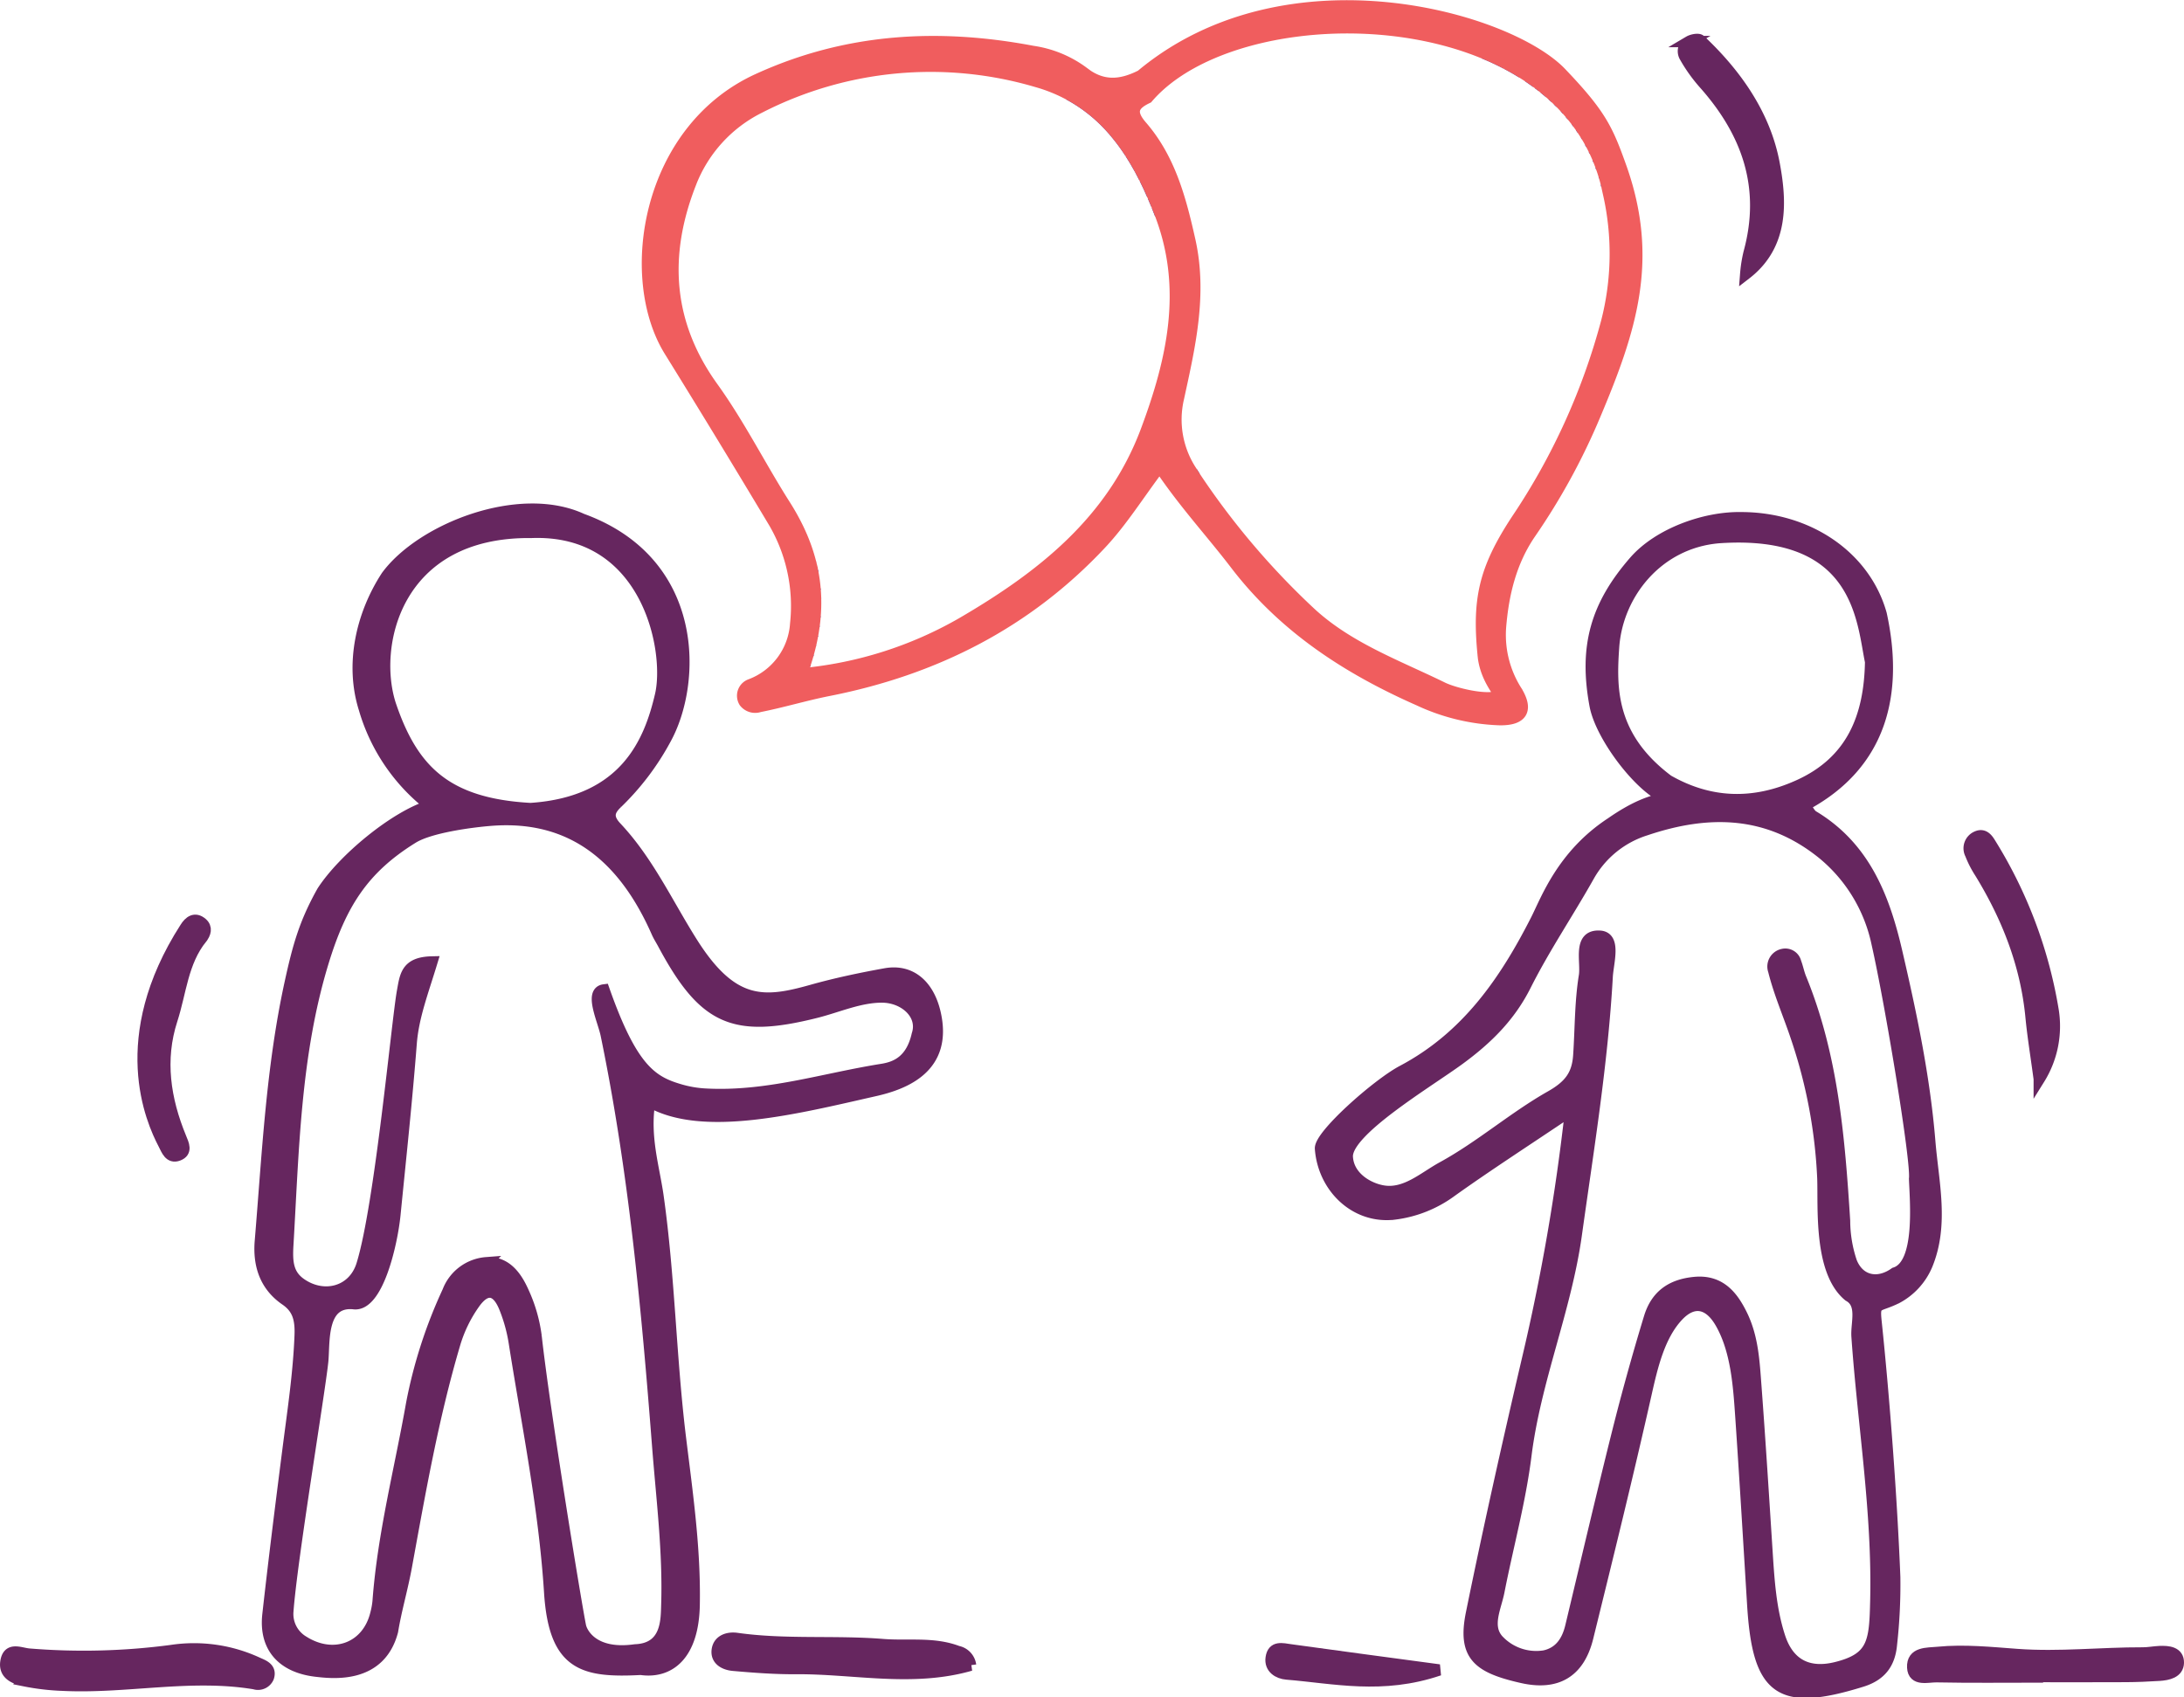
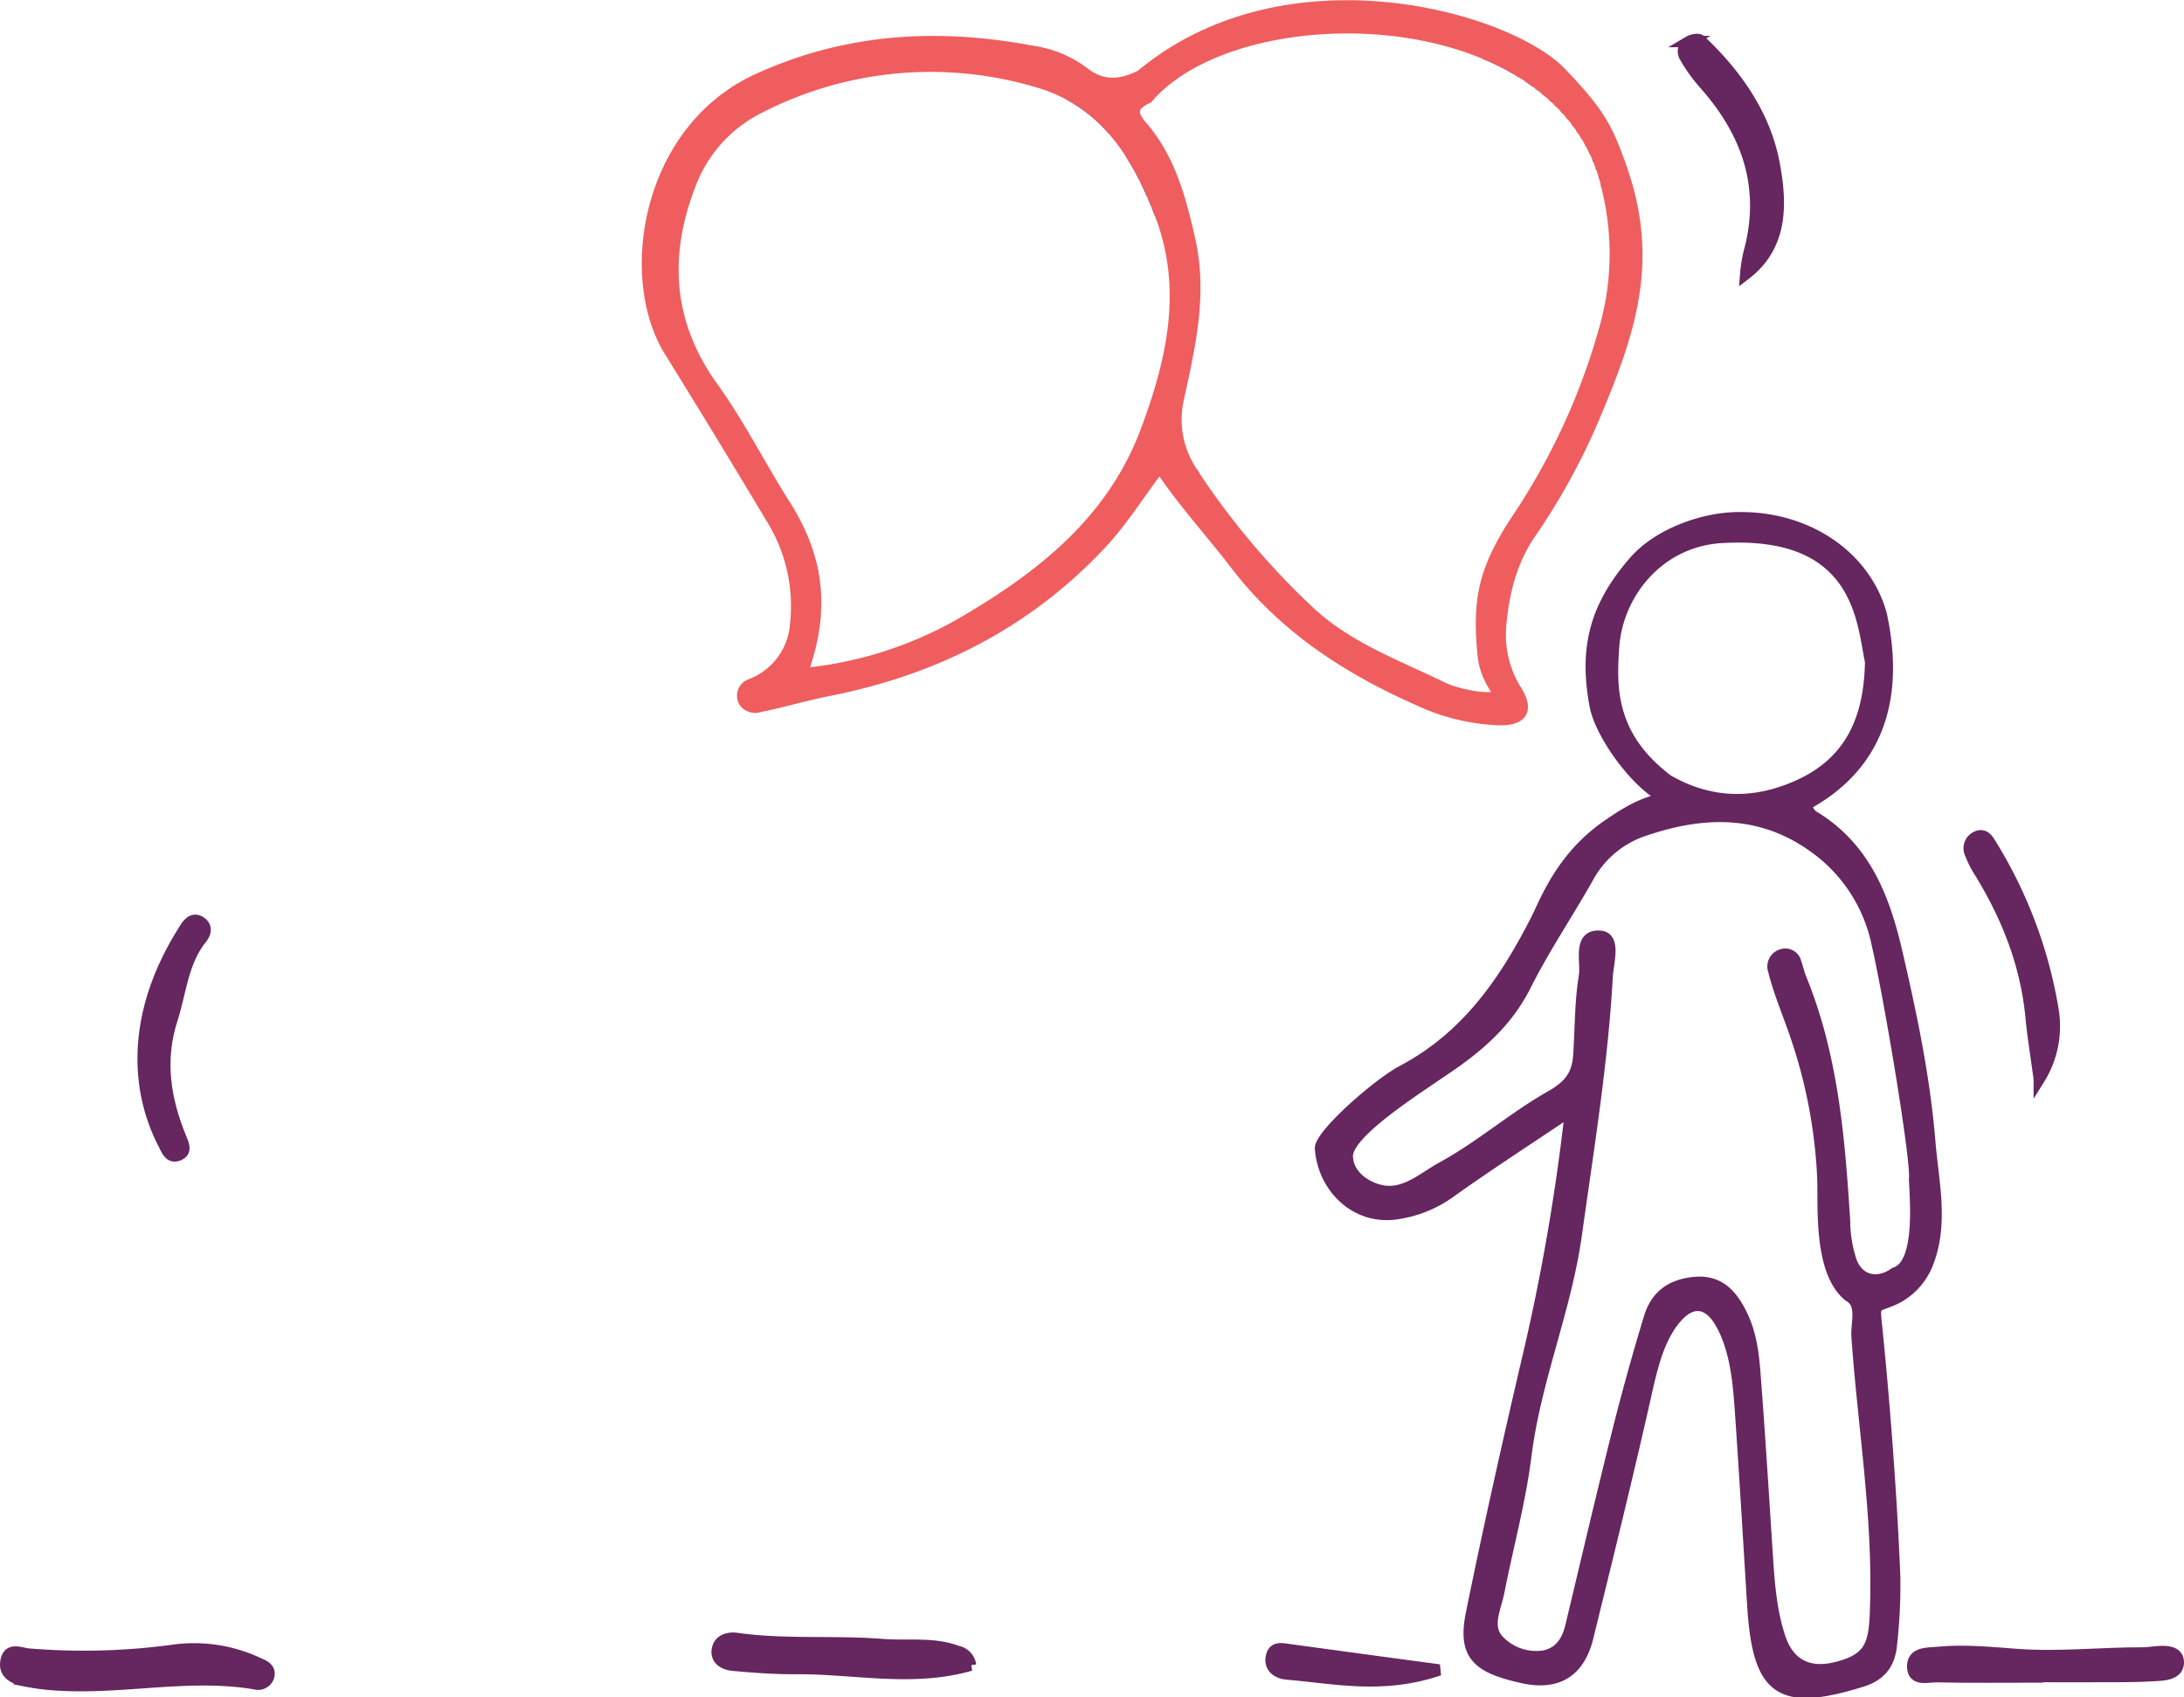
<svg xmlns="http://www.w3.org/2000/svg" width="385.498" height="299.682">
  <g data-name="Group 302" stroke-width="2">
    <path data-name="Path 417" d="M278.212 21.357c.088.116.172.235.259.352l-.259-.352z" fill="#3943b7" stroke="#3943b7" />
    <path data-name="Path 418" d="M272.565 15.591q.492.4.967.809-.475-.412-.967-.809z" fill="#3943b7" stroke="#3943b7" />
    <path data-name="Path 419" d="M271.54 14.791q.323.242.64.491-.319-.249-.64-.491z" fill="#3943b7" stroke="#3943b7" />
    <path data-name="Path 420" d="M276.212 18.981c.133.143.262.29.392.434-.13-.145-.259-.29-.392-.434z" fill="#3943b7" stroke="#3943b7" />
    <path data-name="Path 421" d="M274.965 17.712l.457.446c-.15-.151-.304-.298-.457-.446z" fill="#3943b7" stroke="#3943b7" />
    <path data-name="Path 422" d="M269.724 13.507q.751.5 1.472 1.031-.722-.53-1.472-1.031z" fill="#3943b7" stroke="#3943b7" />
    <path data-name="Path 423" d="M273.984 16.794c.173.155.344.313.513.471q-.254-.237-.513-.471z" fill="#3943b7" stroke="#3943b7" />
    <path data-name="Path 424" d="M210.929 84.188q-.276-.418-.531-.835.252.417.531.835z" fill="#3943b7" stroke="#3943b7" />
    <path data-name="Path 425" d="M261.951 9.404q2.022.836 3.932 1.834-1.907-.998-3.932-1.834z" fill="#3943b7" stroke="#3943b7" />
    <path data-name="Path 426" d="M266.035 11.319q1.33.7 2.593 1.486-1.261-.783-2.593-1.486z" fill="#3943b7" stroke="#3943b7" />
    <path data-name="Path 427" d="M268.885 12.968a51.779 51.779 0 0 1 0 0z" fill="#3943b7" stroke="#3943b7" />
    <path data-name="Path 429" d="M277.104 19.988c.122.143.243.284.362.429-.119-.14-.24-.286-.362-.429z" fill="#3943b7" stroke="#3943b7" />
    <path data-name="Path 430" d="M282.022 27.929c.048.114.094.23.14.344-.047-.114-.092-.23-.14-.344z" fill="#3943b7" stroke="#3943b7" />
    <path data-name="Path 431" d="M283.119 30.963c.025.083.047.167.072.25-.025-.083-.047-.167-.072-.25z" fill="#3943b7" stroke="#3943b7" />
    <path data-name="Path 432" d="M283.508 32.377c.033.128.065.256.1.385-.035-.129-.067-.259-.1-.385z" fill="#3943b7" stroke="#3943b7" />
    <path data-name="Path 433" d="M282.555 29.288c.042.116.086.231.127.347-.041-.116-.08-.232-.127-.347z" fill="#3943b7" stroke="#3943b7" />
    <path data-name="Path 434" d="M279.001 22.447c.094.136.188.272.28.41q-.139-.206-.28-.41z" fill="#3943b7" stroke="#3943b7" />
    <path data-name="Path 435" d="M279.877 23.78c.056.09.113.181.168.272-.055-.091-.112-.182-.168-.272z" fill="#3943b7" stroke="#3943b7" />
    <path data-name="Path 436" d="M280.644 25.091c.071.128.14.258.209.388-.069-.13-.141-.259-.209-.388z" fill="#3943b7" stroke="#3943b7" />
    <path data-name="Path 437" d="M281.33 26.414c.048.1.1.193.144.292-.047-.099-.096-.195-.144-.292z" fill="#3943b7" stroke="#3943b7" />
    <path data-name="Path 438" d="M143.674 110.586l.03-.227-.03.227z" fill="#3943b7" stroke="#3943b7" />
    <path data-name="Path 439" d="M143.862 108.886c0-.047.007-.094.01-.14a6.584 6.584 0 0 1-.01.14z" fill="#3943b7" stroke="#3943b7" />
    <path data-name="Path 440" d="M143.873 104.109c0-.04-.007-.08-.01-.121l.01.121z" fill="#3943b7" stroke="#3943b7" />
    <path data-name="Path 441" d="M143.446 100.974c0-.012 0-.024-.007-.037l.007.037z" fill="#3943b7" stroke="#3943b7" />
    <path data-name="Path 442" d="M143.108 99.457l-.021-.086z" fill="#3943b7" stroke="#3943b7" />
    <path data-name="Path 443" d="M143.953 105.575v.145a2.337 2.337 0 0 0 0-.145z" fill="#3943b7" stroke="#3943b7" />
    <path data-name="Path 444" d="M143.409 112.225l.029-.152-.029.152z" fill="#3943b7" stroke="#3943b7" />
-     <path data-name="Path 445" d="M142.607 115.618l.078-.278z" fill="#3943b7" stroke="#3943b7" />
    <path data-name="Path 446" d="M142.063 117.379l.087-.259-.087.259z" fill="#3943b7" stroke="#3943b7" />
    <path data-name="Path 447" d="M143.073 113.829l.026-.119-.026.119z" fill="#3943b7" stroke="#3943b7" />
-     <path data-name="Path 448" d="M196.501 22.992a35.231 35.231 0 0 1 2.959 3.944 35.306 35.306 0 0 0-2.959-3.944z" fill="#3943b7" stroke="#3943b7" />
    <path data-name="Path 449" d="M141.57 94.879l-.018-.044z" fill="#3943b7" stroke="#3943b7" />
    <path data-name="Path 450" d="M203.526 34.667q.305.707.6 1.424-.29-.717-.6-1.424z" fill="#3943b7" stroke="#3943b7" />
    <path data-name="Path 451" d="M196.478 22.964a27.575 27.575 0 0 0-7.783-6.267 27.6 27.6 0 0 1 7.783 6.267z" fill="#3943b7" stroke="#3943b7" />
    <path data-name="Path 452" d="M199.522 27.032q.878 1.359 1.664 2.8-.787-1.439-1.664-2.8z" fill="#3943b7" stroke="#3943b7" />
    <path data-name="Path 454" d="M204.236 36.37q.3.736.583 1.48-.285-.745-.583-1.48z" fill="#3943b7" stroke="#3943b7" />
    <path data-name="Path 455" d="M201.24 29.933q.377.694.735 1.407-.358-.712-.735-1.407z" fill="#3943b7" stroke="#3943b7" />
    <path data-name="Path 456" d="M202.071 31.534q.358.717.7 1.447-.341-.734-.7-1.447z" fill="#3943b7" stroke="#3943b7" />
    <path data-name="Path 457" d="M202.767 32.983q.335.72.653 1.454-.314-.732-.653-1.454z" fill="#3943b7" stroke="#3943b7" />
-     <path data-name="Path 464" d="M154.314 192.573c5.345-1.191 13.024-4.1 10.711-13.846-1.082-4.56-4.085-7.634-8.766-6.788-4.369.789-8.734 1.708-13 2.909-8.355 2.35-13.958 2.857-21.078-8.4-4.35-6.877-7.767-14.385-13.408-20.383-1.659-1.763-1.277-2.949.167-4.309a45.874 45.874 0 0 0 8.472-11.164c5.512-9.836 6.218-31.322-14.681-38.933-11.061-5.115-28.353 1.7-34.49 10.059-4.46 6.849-6.4 15.605-3.929 23.412a33.386 33.386 0 0 0 11.627 17.1c-6.27 1.918-15.368 9.477-19.033 15.148-3.133 5.581-4.286 9.75-5.685 16.153-3.285 15.024-3.985 30.328-5.261 45.567-.341 4.075.731 7.844 4.453 10.4 2.171 1.489 2.681 3.383 2.568 6.287-.26 6.69-1.253 13.248-2.1 19.849-1.256 9.8-2.489 19.6-3.584 29.418-.655 5.877 2.691 9.3 8.442 9.984 3.18.378 11.359 1.255 13.541-7.056.607-3.742 1.7-7.349 2.455-11.474 2.4-13.13 4.7-26.281 8.487-39.117a24.246 24.246 0 0 1 3.533-7.3c2.013-2.823 3.915-2.6 5.28.679a28.279 28.279 0 0 1 1.772 6.421c2.3 14.6 5.272 29.063 6.217 43.9.825 12.947 5.875 14.167 16.085 13.635 5.02.73 9.247-2.488 9.417-11.346.19-9.916-1.215-19.646-2.418-29.435-1.748-14.21-1.955-28.56-3.969-42.781-.726-5.126-2.47-10.417-1.464-16.667 9.384 5.365 25.772 1.222 39.639-1.922zm-85.3-67.839c-3.638-10.553.8-31.015 24.782-30.738 20.48-.774 24.65 20.809 22.8 28.734-1.887 8.081-6.111 18.92-22.964 20.024-14.751-.816-20.703-6.661-24.615-18.02zm37.995 57.976c4.951 23.992 7.2 48.282 9.089 72.655.727 9.356 1.908 18.665 1.6 28.068-.086 2.6.035 7.653-5.585 7.859-7.435 1.054-9.412-3-9.658-4.192-.793-3.861-6.369-37.928-7.831-51.177a26.862 26.862 0 0 0-2.241-7.791c-1.215-2.739-3.062-5.409-6.54-5.193a7.9 7.9 0 0 0-6.783 5.071 84.9 84.9 0 0 0-6.375 19.7c-2.054 11.659-5.066 23.16-5.943 35.02a13.639 13.639 0 0 1-.4 2.185c-1.463 6.045-7.446 8.3-12.852 4.851a5.625 5.625 0 0 1-2.687-5.264c.659-9.1 5.546-38.421 6.147-44.084.35-3.3-.451-10.761 5.406-10.262 4.262.694 6.836-10.541 7.35-15.721 1-10.074 2.083-20.142 2.868-30.234.366-4.712 2.049-9.043 3.662-14.365-4.509.1-4.676 2.372-5.189 5.21-.965 5.346-3.911 37.8-7.154 48.25-1.493 4.813-6.705 6.178-10.775 3.357-2.372-1.645-2.49-3.916-2.316-6.861.985-16.723 1.255-33.526 6.184-49.778 3.172-10.459 7.147-16.685 15.878-22.088 3.015-1.866 10.221-2.83 13.733-3.111 14.764-1.182 23.756 7.03 29.379 19.813.3.676.71 1.3 1.06 1.955 7.181 13.423 12.386 15.82 26.995 12.156 3.862-.968 7.723-2.74 11.7-2.712 3.91.029 7.36 3.07 6.179 6.636-1.058 4.715-3.868 5.773-6.22 6.147-10.451 1.664-20.338 4.958-31.191 4.36a19.737 19.737 0 0 1-4.364-.734c-4.971-1.438-8.533-3.475-13.522-17.661-2.584.335-.144 5.317.396 7.935z" fill="#66265f" stroke="#66265f" />
    <path data-name="Path 465" d="M334.844 229.142a11.806 11.806 0 0 0 5.283-5.807c2.942-7.133 1.089-14.548.49-21.843-.931-11.335-3.278-22.465-5.851-33.54-2.235-9.624-5.695-18.427-14.721-23.85-.574-.345-.892-1.117-1.5-1.913 13.643-7.263 16.53-19.865 13.5-33.765-2.846-10.151-12.832-17.023-24.747-17.02-6.317-.114-14.505 2.774-18.8 7.706-6.736 7.741-8.873 14.992-6.946 25.409 1.045 5.647 8.31 15.048 12.765 16.452-2.724.2-6.051 1.629-9.9 4.311-8.658 5.659-11.481 13.625-13.272 17.142-5.552 10.907-12.273 20.654-23.59 26.642-4.491 2.377-14.641 11.389-14.472 13.725.489 6.765 6.039 12.329 12.96 11.556a21.394 21.394 0 0 0 10.187-4.055c6.363-4.538 12.935-8.781 20.993-14.2a367.821 367.821 0 0 1-7.619 43.948c-3.476 14.883-6.821 29.8-9.869 44.78-1.52 7.468 1.131 9.583 8.943 11.347 6.042 1.363 10.039-.855 11.571-7.08 3.534-14.356 7.081-28.712 10.321-43.135 1.076-4.788 2.343-10.153 5.585-13.613 2.787-2.975 5.542-2.27 7.533 1.161 2.8 4.831 3.221 11.123 3.593 16.565.758 11.086 1.413 22.179 2.1 33.27.939 15.155 4.673 18.026 19.242 13.5 3.431-1.066 4.954-3.225 5.239-6.578a94.888 94.888 0 0 0 .572-11.829c-.549-13.823-1.861-31.384-3.3-45.132-.369-3.507.252-2.421 3.71-4.154zm-50.031-114.921c.658-9.365 7.778-18.385 18.543-19.3 24.928-1.738 25.349 14.891 26.829 21.923-.174 9.8-3.343 17.563-12.623 21.789-8.4 3.827-16.117 3.162-23.147-.852-10.295-7.73-10.102-16.396-9.602-23.56zm41.98 108.591a23 23 0 0 1-1.213-7.273c-.922-14.565-2.1-29.092-7.723-42.814-.372-.907-.548-1.894-.9-2.814a1.88 1.88 0 0 0-2.261-1.4 2.174 2.174 0 0 0-1.617 2.864c1.013 4.06 2.72 7.906 4.029 11.873a89.626 89.626 0 0 1 4.644 24.742c.19 5.116-.7 16.454 4.572 20.8 2.6 1.416 1.3 4.79 1.462 7.167 1.088 15.513 3.676 30.923 3.319 46.533-.167 7.334-.366 10.288-7 11.926-4.955 1.224-8.4-.6-9.964-5.364-1.628-4.959-1.936-10.181-2.27-15.372-.619-9.616-1.219-19.234-1.94-28.842-.336-4.471-.53-8.767-2.545-12.81-1.55-3.108-3.725-6.029-8.261-5.6-4.232.4-6.818 2.391-7.979 6.205q-3.019 9.915-5.552 19.977c-2.878 11.494-5.568 23.035-8.33 34.559-.621 2.591-1.96 4.619-4.678 5.2a9.171 9.171 0 0 1-8.193-2.865c-2.116-2.444-.393-5.641.175-8.541 1.568-8 3.755-15.923 4.763-23.992 1.663-13.323 7.046-25.734 8.893-38.969 2.116-15.158 4.6-30.276 5.457-45.579.14-2.5 1.558-6.959-1.284-7.133-3.913-.241-2.317 4.508-2.724 7.006-.752 4.613-.68 9.358-1 14.045-.228 3.367-1.564 5.292-4.943 7.206-6.589 3.732-12.39 8.852-19.114 12.529-3.292 1.8-6.518 4.851-10.472 4.2-2.631-.432-6.129-2.437-6.334-6.014-.268-4.587 14.213-13.168 19.76-17.231 4.878-3.573 8.918-7.521 11.695-13.047 3.321-6.611 7.5-12.783 11.136-19.245a17.543 17.543 0 0 1 10.1-8.221c11.135-3.753 21.707-3.569 31.357 4.308a27.962 27.962 0 0 1 9.479 15.781c2.4 10.584 7 38.415 6.61 41.5.131 3.825 1.223 15.214-3.482 16.644-2.952 2.115-6.292 1.5-7.672-1.939z" fill="#66265f" stroke="#66265f" />
    <path data-name="Path 466" d="M264.738 127.057c3.888.044 4.984-1.658 2.988-4.984a18.474 18.474 0 0 1-2.879-11.275c.477-5.99 1.866-11.721 5.334-16.738a115.2 115.2 0 0 0 11.349-20.788c6.346-15.051 10.41-27.465 4.541-43.874-2.329-6.512-3.509-9.153-10.363-16.348-9.09-9.837-48.434-21.341-74.289.272-3.522 1.784-6.837 2.152-10.32-.645a19.687 19.687 0 0 0-8.821-3.6c-16.69-3.168-32.874-2.25-48.527 4.92-19.631 8.991-23.608 34.966-15.553 47.965q9.155 14.776 18.1 29.723a29.273 29.273 0 0 1 4.152 18.44 12.331 12.331 0 0 1-7.965 10.738 2.085 2.085 0 0 0-1.083 3.075 2.391 2.391 0 0 0 2.652.8c4.113-.816 8.12-2.036 12.253-2.852 18.63-3.68 34.9-11.856 48.056-25.918 3.711-3.967 6.532-8.542 10.322-13.575 4.264 6.389 9.11 11.6 13.4 17.214 8.516 11.141 19.745 18.439 32.318 23.99a36.492 36.492 0 0 0 14.335 3.46zM202.31 76.073c-5.986 15.982-18.491 25.775-32.6 33.986a69.475 69.475 0 0 1-28.2 8.91c.2-.535.382-1.064.557-1.591l.086-.259q.245-.757.457-1.5l.077-.278c.14-.508.272-1.013.389-1.513l.026-.119q.173-.747.309-1.483c.01-.051.021-.1.029-.153a34.912 34.912 0 0 0 .266-1.713q.1-.74.157-1.473c0-.047.007-.094.011-.14a29.775 29.775 0 0 0 .083-3.026v-.145q-.021-.736-.079-1.466c0-.04-.007-.08-.011-.121a28.384 28.384 0 0 0-.417-3.015l-.007-.037c-.1-.5-.208-.99-.331-1.483l-.021-.086a31.218 31.218 0 0 0-1.516-4.489l-.018-.044q-.316-.744-.673-1.487a40.353 40.353 0 0 0-2.317-4.151c-4.354-6.847-8-14.188-12.768-20.815-8.08-11.233-8.869-23.23-3.957-35.869a24.9 24.9 0 0 1 12.169-13.488 66.126 66.126 0 0 1 48.969-4.626 28.211 28.211 0 0 1 5.718 2.3h0a27.573 27.573 0 0 1 7.783 6.267l.024.028a35.3 35.3 0 0 1 2.959 3.944l.062.1q.878 1.359 1.664 2.8l.054.1q.377.694.735 1.407c.032.064.064.128.1.193q.358.717.7 1.447h0q.335.72.653 1.454c.034.077.068.153.1.23q.305.707.6 1.424l.112.279q.3.736.583 1.48c5.001 13.109 2.153 25.746-2.517 38.221zm8.619 8.115a28.944 28.944 0 0 1-.531-.835l-.041-.069a16.588 16.588 0 0 1-2.352-12.991c1.979-9.114 4.147-18.283 2.006-27.86-1.635-7.314-3.513-14.4-8.506-20.166-2.119-2.447-1.566-3.77 1.049-5 10.621-12.436 39-16.287 59.4-7.859h0q2.023.836 3.932 1.834l.154.081q1.329.7 2.593 1.486l.261.163c.262.165.522.331.78.5l.054.037q.751.5 1.472 1.031c.115.085.23.168.344.254q.323.242.64.491c.13.1.258.206.385.309q.492.4.967.809c.151.131.3.261.451.395q.26.233.513.471.236.221.468.446l.457.446q.4.405.79.823c.133.144.262.289.392.434q.253.284.5.572c.122.143.243.284.362.429.254.309.5.621.746.94.088.116.173.235.259.352q.27.365.53.738.141.2.281.41.305.456.6.923c.056.09.113.181.168.272q.309.512.6 1.039c.071.129.14.258.209.388q.246.462.477.935c.048.1.1.193.144.292q.287.6.548 1.223c.048.114.093.23.14.344q.2.5.393 1.015c.042.116.086.231.127.347.154.437.3.879.437 1.328.025.083.047.167.072.25q.169.575.318 1.163c.033.128.065.256.1.385.114.473.221.95.315 1.436a48.192 48.192 0 0 1-.354 22.674 116.389 116.389 0 0 1-15.881 34.918c-5.821 8.879-6.9 14.238-5.847 24.326.538 3.918 2.929 6.207 2.793 6.731-2.088 1.027-7.988-.444-9.987-1.421-8.171-4-16.9-7.119-23.658-13.515a135.387 135.387 0 0 1-20.07-23.724z" fill="#f05d5e" stroke="#f05d5e" />
    <path data-name="Path 467" d="M45.422 293.559a26.693 26.693 0 0 0-15.2-2.148 117.738 117.738 0 0 1-25.086.625c-1.593-.137-3.727-1.306-4.1 1.427-.3 2.206 1.652 2.923 3.315 3.283a41.321 41.321 0 0 0 6.607.779c11.325.577 22.628-2.151 33.973-.26a1.984 1.984 0 0 0 2.443-1.123c.54-1.663-.92-2.111-1.952-2.583z" fill="#66265f" stroke="#66265f" />
    <path data-name="Path 468" d="M169.04 291.567c-4.284-1.632-8.779-.857-13.179-1.21-8.589-.689-17.232.129-25.8-1.086-1.491-.211-3.189.262-3.449 2-.271 1.812 1.306 2.605 2.8 2.737 3.683.325 7.388.608 11.082.581 10.252-.076 20.555 2.366 30.824-.591a2.877 2.877 0 0 0-2.278-2.431z" fill="#66265f" stroke="#66265f" />
    <path data-name="Path 469" d="M381.195 291.589c-.987.041-1.972.246-2.956.243-7.386-.023-14.725.821-22.173.278-4.6-.336-9.344-.836-14.022-.376-1.864.183-4.576-.057-4.429 2.674.129 2.418 2.684 1.59 4.213 1.621 5.931.121 11.865.049 17.8.049v-.076c5.194 0 10.388.019 15.582-.01 1.978-.011 3.958-.094 5.932-.22 1.525-.1 3.318-.477 3.357-2.2.041-1.888-1.765-2.046-3.304-1.983z" fill="#66265f" stroke="#66265f" />
    <path data-name="Path 470" d="M308.137 48.38c6.665-5.13 6.277-12.732 5.009-19.5-1.595-8.517-6.636-15.753-13.041-21.774-.322-.3-1.435-.088-1.975.231a1.959 1.959 0 0 0-.783 2.581 27.683 27.683 0 0 0 3.39 4.788c7.687 8.618 11.145 18.312 8.013 29.843a23.722 23.722 0 0 0-.613 3.831z" fill="#66265f" stroke="#66265f" />
    <path data-name="Path 471" d="M35.6 165.624c.645-.8.972-1.839.055-2.624-1.266-1.087-2.248-.3-2.943.813-12.494 19.47-5.99 34.007-3.814 38.165.531 1.014 1.02 2.571 2.572 1.976 1.58-.6.911-1.948.446-3.074-2.794-6.78-3.868-13.766-1.57-20.848 1.575-4.853 1.862-10.202 5.254-14.408z" fill="#66265f" stroke="#66265f" />
    <path data-name="Path 472" d="M358.504 179.556c.32 3.343.871 6.663 1.444 10.943a17.6 17.6 0 0 0 2.443-12.143 80.487 80.487 0 0 0-11.1-29.47c-.477-.785-1.152-1.717-2.364-1.164a2.225 2.225 0 0 0-1.093 3.083 17.8 17.8 0 0 0 1.679 3.269c4.812 7.858 8.105 16.233 8.991 25.482z" fill="#66265f" stroke="#66265f" />
    <path data-name="Path 473" d="M224.38 292.69c-.266 1.838 1.265 2.74 2.731 2.859 8.417.686 16.873 2.709 26.924-.714-9.811-1.322-18.015-2.409-26.212-3.549-1.492-.208-3.139-.704-3.443 1.404z" fill="#66265f" stroke="#66265f" />
  </g>
</svg>